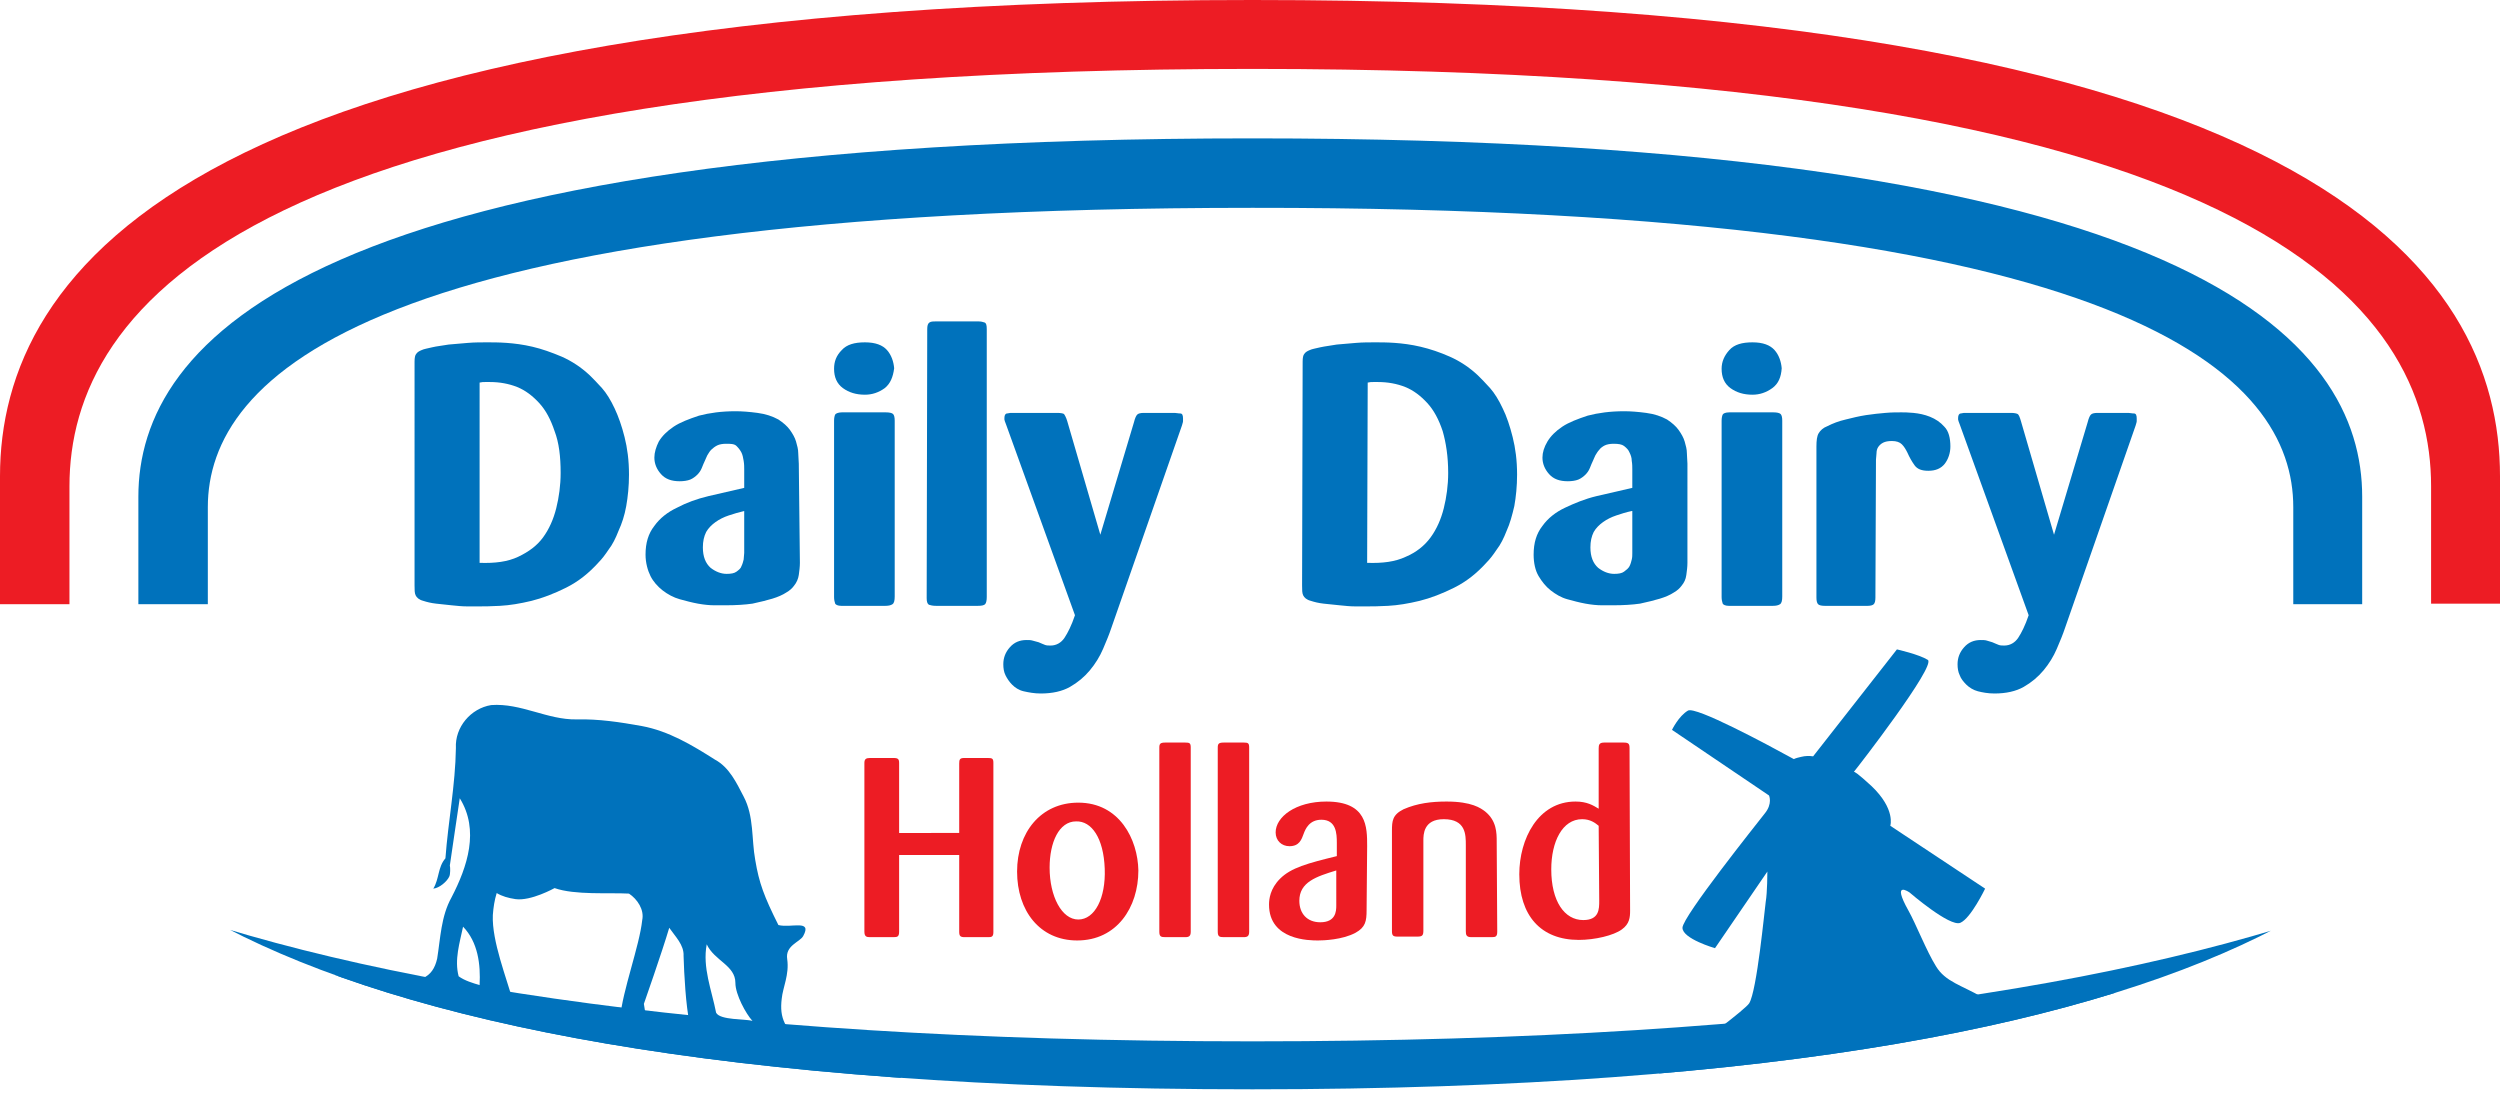
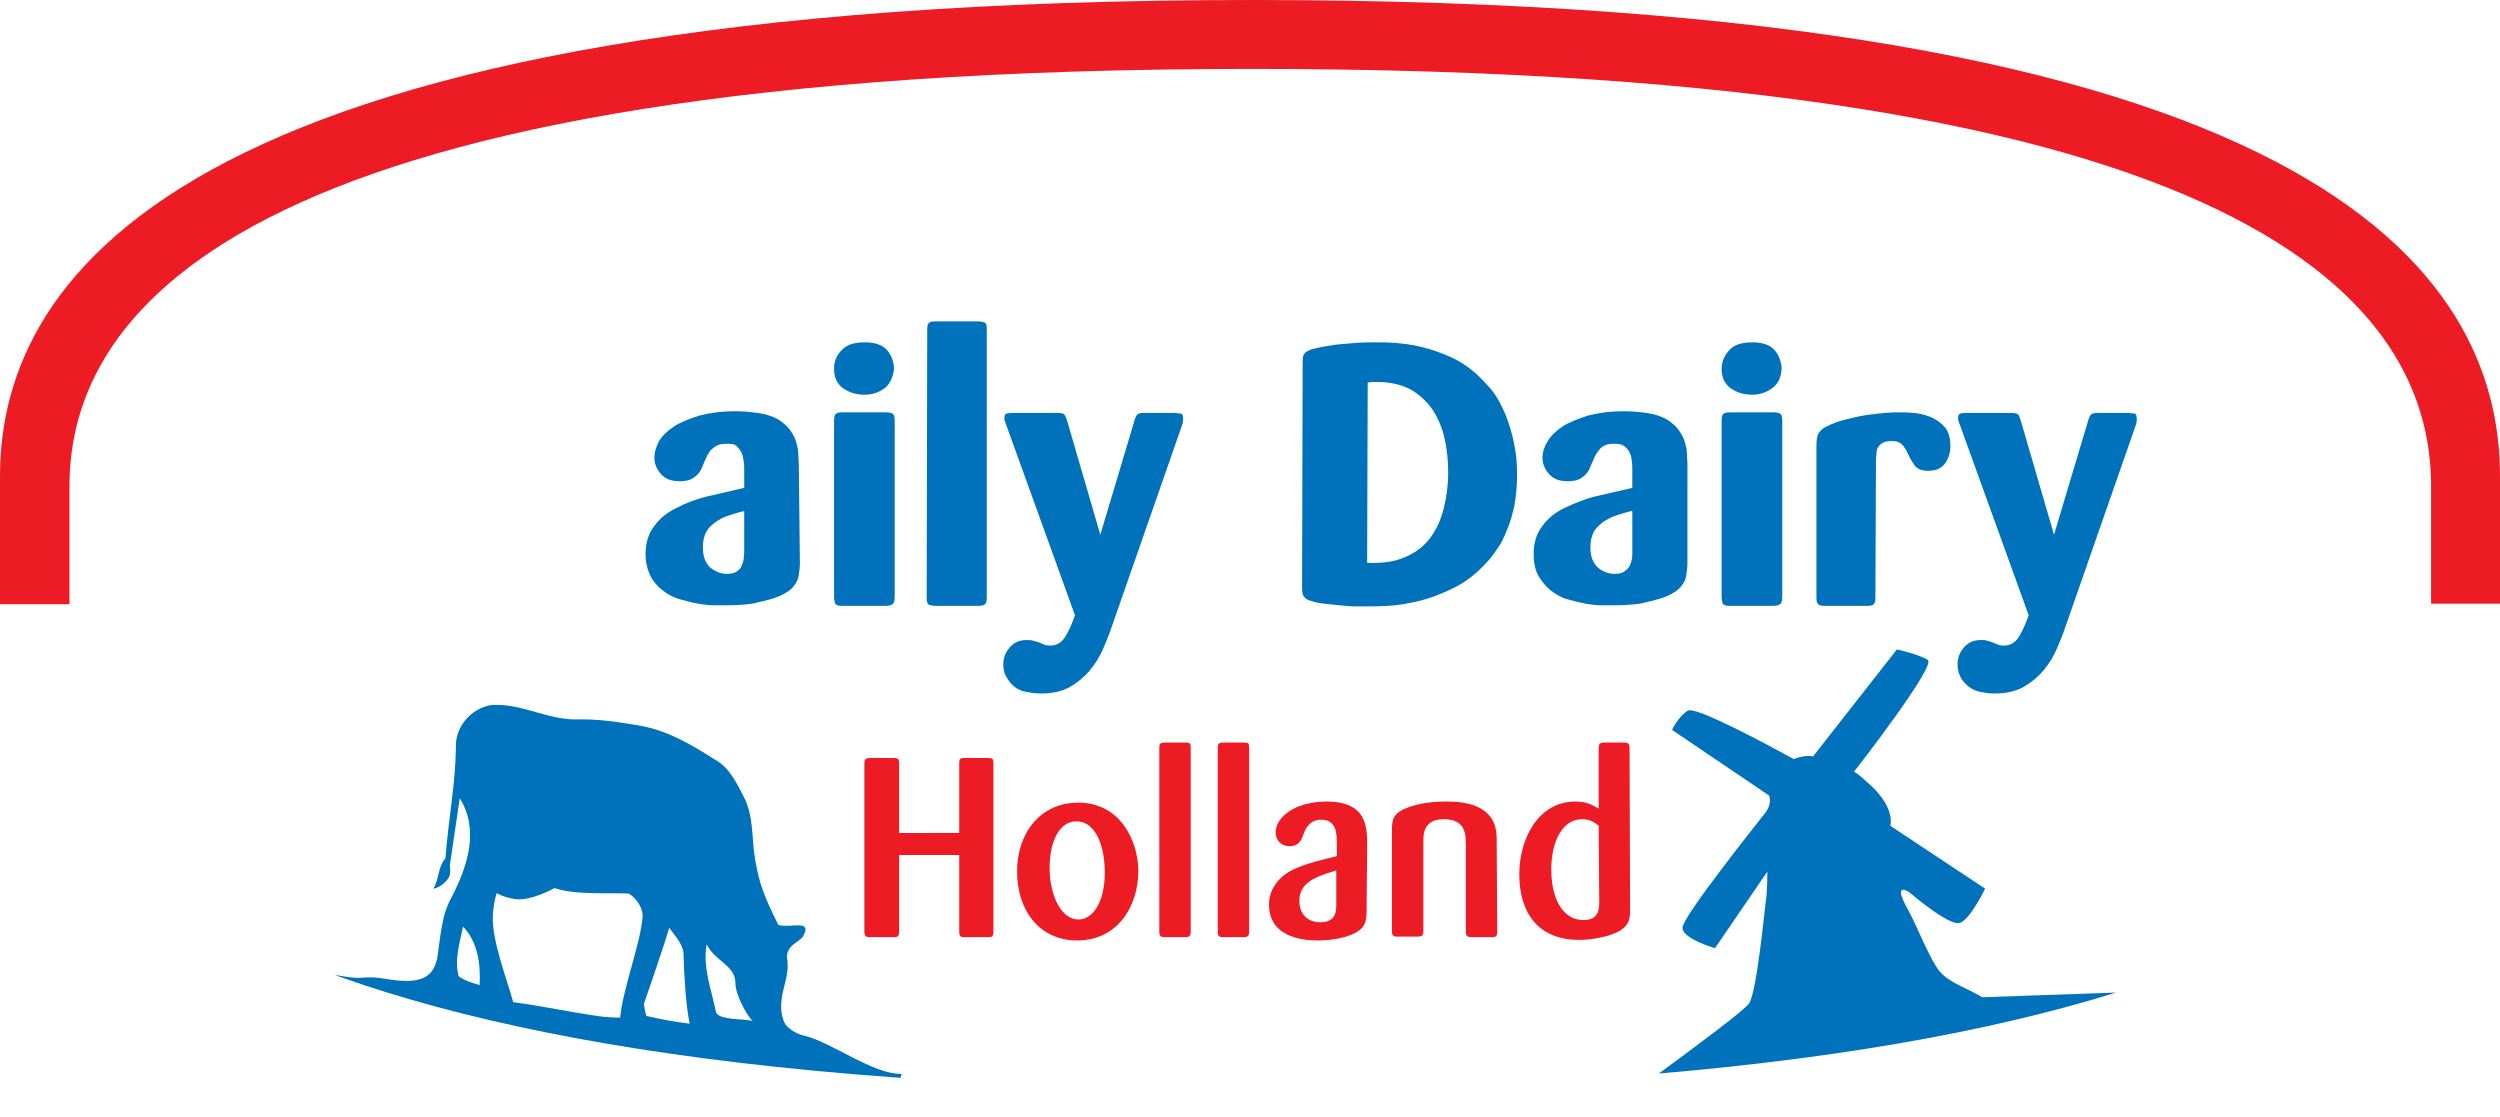
<svg xmlns="http://www.w3.org/2000/svg" xmlns:xlink="http://www.w3.org/1999/xlink" id="Stans" x="0px" y="0px" viewBox="0 0 453.5 202.7" style="enable-background:new 0 0 453.5 202.7;" xml:space="preserve">
  <style type="text/css">	.st0{fill:none;}	.st1{fill:#ED1C24;}	.st2{fill:#0072BC;}	.st3{clip-path:url(#SVGID_00000052101285194239274760000016920769518303667098_);}</style>
  <path class="st0" d="M227.2,0C34.2,0,0,49.2,0,86.4v29.9c0,37.2,33.8,86.4,227.2,86.4s226.4-49.2,226.4-86.4V86.4 C453.5,49.2,420.1,0,227.2,0z" />
  <path class="st1" d="M12.6,109.6V88.2c0-32.6,32.3-75.7,214.6-75.7S441,55.6,441,88.2v21.3h12.5V86.4C453.5,49.2,420.1,0,227.2,0 S0,49.2,0,86.4v23.2H12.6z" />
-   <path class="st2" d="M37.7,109.6V92c0-23.4,28.5-54.3,189.5-54.3C388.1,37.6,416,68.6,416,92v17.6h12.5V90.1c0-28-29.7-65-201.3-65 s-202.1,37-202.1,65v19.5H37.7z" />
  <g>
-     <path class="st2" d="M75.2,65.6c0-0.7,0.1-1.2,0.3-1.4c0.2-0.3,0.5-0.5,1-0.7c0.4-0.2,1.1-0.3,1.9-0.5s1.9-0.3,3-0.5  c1.1-0.1,2.3-0.2,3.5-0.3s2.4-0.1,3.5-0.1c0.9,0,2.1,0,3.5,0.1s3,0.3,4.7,0.7c1.7,0.4,3.4,1,5.3,1.8c1.8,0.8,3.5,1.9,5.1,3.4  c0.6,0.6,1.4,1.4,2.2,2.3s1.6,2.2,2.3,3.7s1.3,3.2,1.8,5.2c0.5,2,0.8,4.2,0.8,6.8c0,2.1-0.2,4-0.5,5.7s-0.8,3.2-1.4,4.5  c-0.5,1.3-1.1,2.5-1.8,3.4c-0.6,0.9-1.2,1.7-1.8,2.3c-1.8,2-3.7,3.5-5.9,4.6s-4.3,1.9-6.3,2.4c-2.1,0.5-3.9,0.8-5.7,0.9  c-1.7,0.1-3,0.1-3.8,0.1c-0.5,0-1.3,0-2.2,0s-1.8-0.1-2.8-0.2s-1.9-0.2-2.8-0.3c-0.9-0.1-1.7-0.3-2.3-0.5c-0.8-0.2-1.2-0.6-1.4-1  s-0.2-1-0.2-1.8L75.2,65.6L75.2,65.6z M87,102.1c2.8,0.1,5.1-0.2,7-1.1s3.4-2,4.5-3.5c1.1-1.5,1.9-3.3,2.4-5.3  c0.5-2,0.8-4.2,0.8-6.4c0-3-0.3-5.5-1.1-7.6c-0.7-2.1-1.6-3.8-2.8-5.1s-2.5-2.3-4-2.9s-3.2-0.9-4.9-0.9H88c-0.3,0-0.6,0-1,0.1  C87,69.4,87,102.1,87,102.1z" />
    <path class="st2" d="M145.1,102.1c0,0.7-0.1,1.5-0.2,2.2s-0.4,1.4-0.9,2c-0.3,0.4-0.7,0.8-1.4,1.2c-0.6,0.4-1.5,0.8-2.5,1.1  c-1,0.3-2.2,0.6-3.6,0.9c-1.4,0.2-3,0.3-4.9,0.3c-0.4,0-1.1,0-2,0s-1.9-0.1-3-0.3c-1.1-0.2-2.2-0.5-3.3-0.8s-2.2-0.9-3.1-1.6  s-1.7-1.6-2.2-2.6s-0.9-2.4-0.9-3.9c0-2.1,0.5-3.8,1.6-5.2c1-1.4,2.4-2.5,4.1-3.3c1.7-0.9,3.6-1.6,5.7-2.1c2.1-0.5,4.3-1,6.5-1.5  v-3.3c0-0.5,0-1-0.1-1.6c-0.1-0.6-0.2-1.1-0.4-1.5s-0.5-0.8-0.9-1.2s-1.1-0.4-1.9-0.4c-0.6,0-1.2,0.1-1.6,0.3  c-0.4,0.2-0.8,0.5-1.1,0.8c-0.3,0.3-0.5,0.7-0.7,1c-0.2,0.4-0.3,0.7-0.4,0.9c-0.2,0.4-0.4,0.9-0.6,1.4c-0.2,0.5-0.5,0.9-0.8,1.2  s-0.8,0.7-1.3,0.9c-0.5,0.2-1.2,0.3-1.9,0.3c-1.5,0-2.6-0.4-3.4-1.3s-1.2-1.9-1.2-3c0-0.9,0.3-1.9,0.8-2.9c0.6-1,1.5-1.9,2.7-2.7  s2.8-1.4,4.6-2c1.9-0.5,4.1-0.8,6.6-0.8c1.2,0,2.5,0.1,4,0.3s2.7,0.6,3.8,1.2c0.9,0.6,1.6,1.2,2.1,1.9s0.9,1.4,1.1,2.1  s0.4,1.4,0.4,2.1c0,0.7,0.1,1.3,0.1,1.9L145.1,102.1L145.1,102.1z M135,92.7c-0.9,0.2-1.9,0.5-2.8,0.8c-0.9,0.3-1.7,0.7-2.4,1.2  s-1.3,1.1-1.7,1.8c-0.4,0.8-0.6,1.7-0.6,2.8c0,1.7,0.5,2.9,1.4,3.7c0.9,0.7,1.9,1.1,2.9,1.1c0.8,0,1.4-0.1,1.8-0.4  c0.4-0.3,0.8-0.6,0.9-1c0.2-0.4,0.3-0.8,0.4-1.2c0-0.4,0.1-0.8,0.1-1.2L135,92.7L135,92.7z" />
    <path class="st2" d="M160.5,70.4c-1.1,0.8-2.3,1.2-3.6,1.2c-1.6,0-2.9-0.4-4-1.2c-1.1-0.8-1.6-2-1.6-3.5c0-1.3,0.4-2.4,1.4-3.4  c0.9-1,2.3-1.4,4.2-1.4s3.2,0.5,4,1.4s1.2,2.1,1.3,3.3C162,68.4,161.5,69.6,160.5,70.4L160.5,70.4z M162.3,108.2  c0,0.7-0.1,1.2-0.4,1.4s-0.7,0.3-1.3,0.3h-8c-0.6,0-1-0.2-1.1-0.4c-0.1-0.3-0.2-0.7-0.2-1.2v-32c0-0.5,0.1-0.9,0.2-1.1  s0.6-0.4,1.2-0.4h8c0.6,0,1.1,0.1,1.3,0.3c0.2,0.2,0.3,0.6,0.3,1.2L162.3,108.2L162.3,108.2z" />
    <path class="st2" d="M168.2,59.7c0-0.6,0.1-1,0.4-1.2s0.7-0.2,1.2-0.2h7.6c0.6,0,0.9,0.1,1.2,0.2s0.4,0.5,0.4,1.2v48.6  c0,0.6-0.1,1.1-0.3,1.3c-0.2,0.2-0.6,0.3-1.3,0.3h-7.6c-0.6,0-1-0.1-1.3-0.2c-0.3-0.2-0.4-0.6-0.4-1.2L168.2,59.7L168.2,59.7z" />
    <path class="st2" d="M201.6,113.9c-0.4,1.2-0.9,2.4-1.5,3.8s-1.4,2.7-2.4,3.9s-2.2,2.2-3.6,3s-3.2,1.2-5.3,1.2  c-1.2,0-2.2-0.2-3.1-0.4s-1.6-0.7-2.1-1.2c-0.5-0.5-0.9-1.1-1.2-1.7c-0.3-0.6-0.4-1.3-0.4-2c0-1.2,0.4-2.2,1.2-3.1s1.8-1.3,3-1.3  c0.4,0,0.8,0,1.1,0.1c0.3,0.1,0.7,0.2,1.1,0.3c0.5,0.2,0.9,0.4,1.2,0.5c0.3,0.1,0.6,0.1,1,0.1c1,0,1.9-0.5,2.5-1.4  c0.6-0.9,1.3-2.3,1.9-4.1L182.5,77c-0.2-0.5-0.3-0.8-0.3-0.9c0-0.1,0-0.2,0-0.3c0-0.5,0.2-0.8,0.5-0.8c0.4-0.1,0.7-0.1,0.9-0.1h8.2  c0.6,0,1.1,0.1,1.2,0.2s0.4,0.6,0.6,1.3l6,20.6l6.1-20.4c0.2-0.8,0.4-1.2,0.6-1.4c0.2-0.2,0.6-0.3,1.2-0.3h5.6c0.3,0,0.6,0.1,1,0.1  s0.5,0.4,0.5,0.9c0,0.1,0,0.3,0,0.5s-0.1,0.4-0.2,0.8L201.6,113.9L201.6,113.9z" />
    <path class="st2" d="M236.3,65.6c0-0.7,0.1-1.2,0.3-1.4c0.2-0.3,0.5-0.5,1-0.7c0.4-0.2,1.1-0.3,1.9-0.5c0.9-0.2,1.9-0.3,3-0.5  c1.1-0.1,2.3-0.2,3.5-0.3s2.4-0.1,3.5-0.1c0.9,0,2.1,0,3.5,0.1s3,0.3,4.7,0.7c1.7,0.4,3.5,1,5.3,1.8s3.5,1.9,5.1,3.4  c0.6,0.6,1.4,1.4,2.2,2.3s1.6,2.2,2.3,3.7c0.7,1.4,1.3,3.2,1.8,5.2c0.5,2,0.8,4.2,0.8,6.8c0,2.1-0.2,4-0.5,5.7  c-0.4,1.7-0.8,3.2-1.4,4.5c-0.5,1.3-1.1,2.5-1.8,3.4c-0.6,0.9-1.2,1.7-1.8,2.3c-1.8,2-3.7,3.5-5.9,4.6c-2.2,1.1-4.3,1.9-6.3,2.4  c-2.1,0.5-3.9,0.8-5.7,0.9c-1.7,0.1-3,0.1-3.8,0.1c-0.5,0-1.3,0-2.2,0s-1.8-0.1-2.8-0.2s-1.9-0.2-2.9-0.3c-0.9-0.1-1.7-0.3-2.3-0.5  c-0.8-0.2-1.2-0.6-1.4-1s-0.2-1-0.2-1.8L236.3,65.6L236.3,65.6z M248,102.1c2.8,0.1,5.1-0.2,7-1.1c1.9-0.8,3.4-2,4.5-3.5  s1.9-3.3,2.4-5.3c0.5-2,0.8-4.2,0.8-6.4c0-3-0.4-5.5-1-7.6c-0.7-2.1-1.6-3.8-2.8-5.1s-2.5-2.3-4-2.9s-3.2-0.9-4.9-0.9h-0.9  c-0.3,0-0.6,0-1,0.1L248,102.1L248,102.1z" />
    <path class="st2" d="M306.1,102.1c0,0.7-0.1,1.5-0.2,2.2c-0.1,0.8-0.4,1.4-0.9,2c-0.3,0.4-0.7,0.8-1.4,1.2  c-0.6,0.4-1.5,0.8-2.5,1.1c-1,0.3-2.2,0.6-3.6,0.9c-1.4,0.2-3,0.3-4.9,0.3c-0.5,0-1.1,0-2,0s-1.9-0.1-3-0.3  c-1.1-0.2-2.2-0.5-3.3-0.8s-2.1-0.9-3-1.6s-1.6-1.6-2.2-2.6s-0.9-2.4-0.9-3.9c0-2.1,0.5-3.8,1.6-5.2c1-1.4,2.4-2.5,4.1-3.3  s3.6-1.6,5.7-2.1s4.3-1,6.5-1.5v-3.3c0-0.5,0-1-0.1-1.6c0-0.6-0.2-1.1-0.4-1.5c-0.2-0.5-0.5-0.8-1-1.2c-0.4-0.3-1-0.4-1.9-0.4  c-0.6,0-1.2,0.1-1.6,0.3c-0.4,0.2-0.8,0.5-1,0.8c-0.3,0.3-0.5,0.7-0.7,1c-0.2,0.4-0.3,0.7-0.4,0.9c-0.2,0.4-0.4,0.9-0.6,1.4  c-0.2,0.5-0.5,0.9-0.8,1.2s-0.8,0.7-1.3,0.9c-0.5,0.2-1.2,0.3-1.9,0.3c-1.5,0-2.6-0.4-3.4-1.3c-0.8-0.9-1.2-1.9-1.2-3  c0-0.9,0.3-1.9,0.9-2.9c0.6-1,1.5-1.9,2.7-2.7s2.8-1.4,4.6-2c1.9-0.5,4.1-0.8,6.6-0.8c1.2,0,2.5,0.1,4,0.3s2.7,0.6,3.8,1.2  c0.9,0.6,1.6,1.2,2.1,1.9c0.5,0.7,0.9,1.4,1.1,2.1s0.4,1.4,0.4,2.1c0,0.7,0.1,1.3,0.1,1.9L306.1,102.1L306.1,102.1z M296,92.7  c-1,0.2-1.9,0.5-2.8,0.8s-1.7,0.7-2.4,1.2c-0.7,0.5-1.3,1.1-1.7,1.8c-0.4,0.8-0.6,1.7-0.6,2.8c0,1.7,0.5,2.9,1.4,3.7  c0.9,0.7,1.9,1.1,2.9,1.1c0.8,0,1.4-0.1,1.8-0.4c0.4-0.3,0.8-0.6,1-1s0.3-0.8,0.4-1.2s0.1-0.8,0.1-1.2V92.7L296,92.7z" />
    <path class="st2" d="M321.5,70.4c-1.1,0.8-2.3,1.2-3.6,1.2c-1.6,0-2.9-0.4-4-1.2c-1.1-0.8-1.6-2-1.6-3.5c0-1.3,0.5-2.4,1.4-3.4  c0.9-1,2.3-1.4,4.2-1.4s3.2,0.5,4,1.4s1.2,2.1,1.3,3.3C323.1,68.4,322.6,69.6,321.5,70.4L321.5,70.4z M323.3,108.2  c0,0.7-0.1,1.2-0.4,1.4s-0.7,0.3-1.3,0.3h-8c-0.6,0-1-0.2-1.1-0.4c-0.1-0.3-0.2-0.7-0.2-1.2v-32c0-0.5,0.1-0.9,0.2-1.1  s0.5-0.4,1.2-0.4h8c0.6,0,1.1,0.1,1.3,0.3c0.2,0.2,0.3,0.6,0.3,1.2L323.3,108.2L323.3,108.2z" />
    <path class="st2" d="M340.2,108.4c0,0.6-0.1,1-0.3,1.2c-0.2,0.2-0.6,0.3-1.1,0.3h-7.8c-0.6,0-1-0.1-1.2-0.3  c-0.2-0.2-0.3-0.6-0.3-1.2V81c0-1.1,0.1-1.9,0.4-2.4s0.8-1,1.6-1.3c1-0.5,2-0.9,3.3-1.2c1.2-0.3,2.4-0.6,3.7-0.8s2.4-0.3,3.5-0.4  c1.1-0.1,2.1-0.1,2.9-0.1c0.5,0,1.2,0,2.2,0.1c1,0.1,2,0.3,3,0.7c1,0.4,1.9,1,2.6,1.8c0.8,0.8,1.1,2.1,1.1,3.6c0,1.2-0.4,2.3-1,3.1  c-0.7,0.9-1.7,1.3-3,1.3c-1.2,0-2-0.3-2.5-1s-0.9-1.4-1.3-2.3c-0.3-0.6-0.6-1.1-1-1.5c-0.4-0.4-1-0.6-1.8-0.6  c-0.7,0-1.2,0.1-1.6,0.3s-0.7,0.5-0.9,0.8s-0.3,0.7-0.3,1.1c0,0.4-0.1,0.8-0.1,1.2L340.2,108.4L340.2,108.4z" />
    <path class="st2" d="M374.6,113.9c-0.4,1.2-0.9,2.4-1.5,3.8s-1.4,2.7-2.4,3.9s-2.2,2.2-3.6,3c-1.4,0.8-3.2,1.2-5.3,1.2  c-1.2,0-2.2-0.2-3-0.4s-1.6-0.7-2.1-1.2s-1-1.1-1.2-1.7c-0.3-0.6-0.4-1.3-0.4-2c0-1.2,0.4-2.2,1.2-3.1s1.8-1.3,3-1.3  c0.4,0,0.8,0,1.1,0.1c0.3,0.1,0.7,0.2,1,0.3c0.5,0.2,0.9,0.4,1.2,0.5c0.3,0.1,0.6,0.1,1,0.1c1,0,1.9-0.5,2.5-1.4s1.3-2.3,1.9-4.1  L355.5,77c-0.2-0.5-0.3-0.8-0.3-0.9s0-0.2,0-0.3c0-0.5,0.2-0.8,0.5-0.8c0.4-0.1,0.6-0.1,0.9-0.1h8.2c0.6,0,1,0.1,1.2,0.2  s0.4,0.6,0.6,1.3l6,20.6l6.1-20.4c0.2-0.8,0.4-1.2,0.6-1.4c0.2-0.2,0.6-0.3,1.2-0.3h5.6c0.3,0,0.6,0.1,1,0.1s0.5,0.4,0.5,0.9  c0,0.1,0,0.3,0,0.5s-0.1,0.4-0.2,0.8L374.6,113.9L374.6,113.9z" />
  </g>
  <g>
    <path class="st1" d="M174,155.1h-10.9V169c0,0.9-0.3,1-1,1h-4.3c-0.6,0-1-0.1-1-1v-30.6c0-0.7,0.3-0.9,1-0.9h4.3c0.8,0,1,0.2,1,0.9  v12.7H174v-12.6c0-0.7,0.1-1,0.9-1h4.3c0.8,0,1,0.1,1,0.9v30.7c0,0.9-0.4,0.9-1,0.9H175c-0.8,0-1-0.2-1-1L174,155.1L174,155.1z" />
    <path class="st1" d="M195.4,170.6c-6.8,0-10.9-5.4-10.9-12.5s4.3-12.5,11.1-12.5c7.5,0,10.8,6.7,10.9,12.3  C206.5,164.6,202.6,170.6,195.4,170.6L195.4,170.6z M195.2,149c-3.1,0-4.8,3.8-4.8,8.4c0,5.2,2.2,9.4,5.2,9.4s5-3.9,4.8-9.2  C200.2,152,198,148.9,195.2,149L195.2,149z" />
    <path class="st1" d="M210.3,135.6c0-0.7,0.2-0.9,1.1-0.9h3.6c0.8,0,1,0.1,1,0.9V169c0,0.8-0.3,1-1,1h-3.6c-0.8,0-1.1-0.1-1.1-1  V135.6z" />
    <path class="st1" d="M220.9,135.6c0-0.7,0.2-0.9,1.1-0.9h3.6c0.8,0,1,0.1,1,0.9V169c0,0.8-0.3,1-1,1h-3.6c-0.8,0-1.1-0.1-1.1-1  V135.6z" />
    <path class="st1" d="M247.9,165.1c0,2-0.2,3.1-2,4.1c-2.4,1.3-5.9,1.4-6.8,1.4c-1.5,0-8.9,0-8.9-6.5c0-1,0.2-2.9,2-4.7  c2-2,5-2.8,10.3-4.1v-2.4c0-1.7-0.1-4.2-2.8-4.2c-2.2,0-2.9,1.7-3.2,2.5c-0.4,1.1-0.8,2.3-2.6,2.3c-1.4,0-2.5-1-2.5-2.5  c0-2.8,3.6-5.6,9.2-5.6c7.4,0,7.4,4.6,7.4,8.1L247.9,165.1L247.9,165.1z M242.4,157.9c-3.6,1.1-6.7,2.1-6.7,5.5  c0,2.3,1.4,3.9,3.8,3.9c2.8,0,2.9-2,2.9-3L242.4,157.9L242.4,157.9z" />
    <path class="st1" d="M271.6,169c0,0.9-0.3,1-1,1h-3.7c-0.9,0-1-0.4-1-1.1v-15.6c0-1.9,0-4.7-4-4.7c-3.7,0-3.7,2.8-3.7,3.9v16.3  c0,0.9-0.2,1.1-1.1,1.1h-3.6c-0.8,0-1-0.2-1-1v-18.2c0-1.8,0.1-2.9,2.1-3.9c2.5-1.1,5.1-1.4,7.8-1.4c4.6,0,6.2,1.2,7,1.8  c2.1,1.7,2.1,3.9,2.1,5.5L271.6,169L271.6,169z" />
    <path class="st1" d="M295.7,165.2c0,1.2-0.1,2.4-1.5,3.4c-1.5,1.1-4.9,1.9-7.8,1.9c-6.9,0-10.8-4.4-10.8-11.9  c0-6.4,3.4-13.2,10.2-13.2c2.1,0,3.2,0.7,4.2,1.3v-10.9c0-0.7,0.1-1.1,1-1.1h3.5c0.9,0,1.1,0.2,1.1,1L295.7,165.2L295.7,165.2z   M290,149.8c-0.6-0.5-1.5-1.2-3-1.2c-3.6,0-5.6,4.1-5.6,9.1c0,5.8,2.4,9.2,5.8,9.2c2.9,0,2.9-2,2.9-3.5L290,149.8L290,149.8z" />
  </g>
  <g>
    <defs>
      <path id="SVGID_1_" d="M0,111.2c0,37.2,33.8,86.4,227.2,86.4c193.3,0,226.4-49.2,226.4-86.4C453.5,111.2,0,111.2,0,111.2z" />
    </defs>
    <clipPath id="SVGID_00000012436600718146694680000017125911293462691243_">
      <use xlink:href="#SVGID_1_" style="overflow:visible;" />
    </clipPath>
    <g style="clip-path:url(#SVGID_00000012436600718146694680000017125911293462691243_);">
      <path class="st2" d="M317.3,182c1.4-2.2,2.8-17,3-18.4c0.3-1.7,0.3-5.5,0.3-5.5l-9.5,13.9c0,0-5.9-1.7-5.9-3.7   c0-2,13.5-18.9,14.9-20.7c1.5-1.8,0.8-3.3,0.8-3.3l-17.6-11.9c0,0,1.2-2.5,2.9-3.5c1.4-0.8,14.1,6,19.2,8.8   c0.4-0.2,0.9-0.3,1.3-0.4c0.8-0.2,1.5-0.2,2.2-0.1l15.2-19.4c0,0,4,0.9,5.6,1.9c1.6,1-12.8,19.6-13.4,20.3c0.1,0,0.6,0.2,3.2,2.6   c4.4,4.2,3.4,7.2,3.4,7.2l17.2,11.4c0,0-2.6,5.4-4.5,6.2c-1.9,0.8-9.2-5.5-9.2-5.5s-3.4-2.4-0.2,3.3c1.3,2.3,3.3,7.4,5,10.1   c1.7,2.8,4.6,3.4,8.4,5.6l63-2.2l-0.2,3.1l-136.9,24.1C285.6,205.8,315.9,184.2,317.3,182L317.3,182z" />
-       <path class="st2" d="M227.2,188.9c-101.8,0-166.8-11.4-207.6-27.9v53.6H434v-53.4C393.3,177.6,328.6,188.9,227.2,188.9   L227.2,188.9z" />
      <path class="st2" d="M163.5,194.8c-5.1,0.1-12.6-5.7-17.5-6.9c-1.2-0.2-3-1.2-3.6-2.2c-0.7-1.4-0.8-2.8-0.6-4.5   c0.2-2.1,1.4-4.4,1-7.2c-0.4-2.5,2.3-3.1,2.9-4.2c1.7-3.1-2.2-1.4-4.5-2c-2.6-5.2-3.5-7.6-4.2-11.8c-0.7-3.8-0.2-7.9-2.1-11.5   c-1.3-2.5-2.6-5.3-5.2-6.7c-4.1-2.6-8.4-5.2-13.3-6.1c-3.9-0.7-7.8-1.3-11.8-1.2c-5.3,0.1-10.1-3-15.5-2.6c-3.7,0.6-6.6,4-6.4,7.8   c-0.1,6.7-1.4,13.3-1.9,20c-1.4,1.6-1.1,3.7-2.2,5.5c1.1-0.1,2.5-1.3,2.9-2.2c0.2-0.4,0.2-1.6,0.1-2c-0.1-0.3,0-0.1,0,0   c0.6-3.9,1.1-7.7,1.8-12.2c3.6,5.8,1.4,12.4-1.5,18c-1.9,3.4-2,7.4-2.6,11.1c-0.8,3.5-3.1,4.7-9.1,3.7c-4.6-0.8-3.9,0.3-8.5-0.6   c-9.2-1.6-30.4-1-40.2-1.5l-2.6-0.3l-3,16.1l141.7,19.8C157.8,211.1,163.9,195,163.5,194.8L163.5,194.8z M87,178.7   c-1.3-0.4-2.7-0.8-3.8-1.6c-0.8-3,0.2-6.1,0.8-9C86.7,170.9,87.2,174.9,87,178.7z M107.7,184.2c-5.4-0.8-9.2-1.7-14.6-2.4   c-1.2-4.4-3.9-11.1-3.7-15.8c0.1-1.4,0.3-2.7,0.7-4c1,0.6,2.1,0.9,3.4,1.1c2.8,0.4,7.1-2,7.1-2s0,0,0,0c3.7,1.3,9.8,0.8,13.5,1   c1.5,1,2.8,2.9,2.4,4.8c-0.5,4.7-3.6,12.9-4,17.7C112.6,184.6,109.9,184.6,107.7,184.2L107.7,184.2z M117.3,184.3   c-0.2,0-0.5-2.2-0.5-2.2s3.3-9.4,4.6-13.8c1.1,1.6,2.7,3.1,2.6,5.1c0.1,3.4,0.4,8.9,1.1,12.3C122.5,185.4,119.9,184.9,117.3,184.3   z M129.9,183.7c-0.8-4.1-2.5-8.2-1.7-12.4c1.4,3,5.2,3.8,5.2,7c0,2.1,1.9,5.6,3.1,6.9C135.3,184.8,130.6,185.1,129.9,183.7   L129.9,183.7z" />
    </g>
  </g>
</svg>